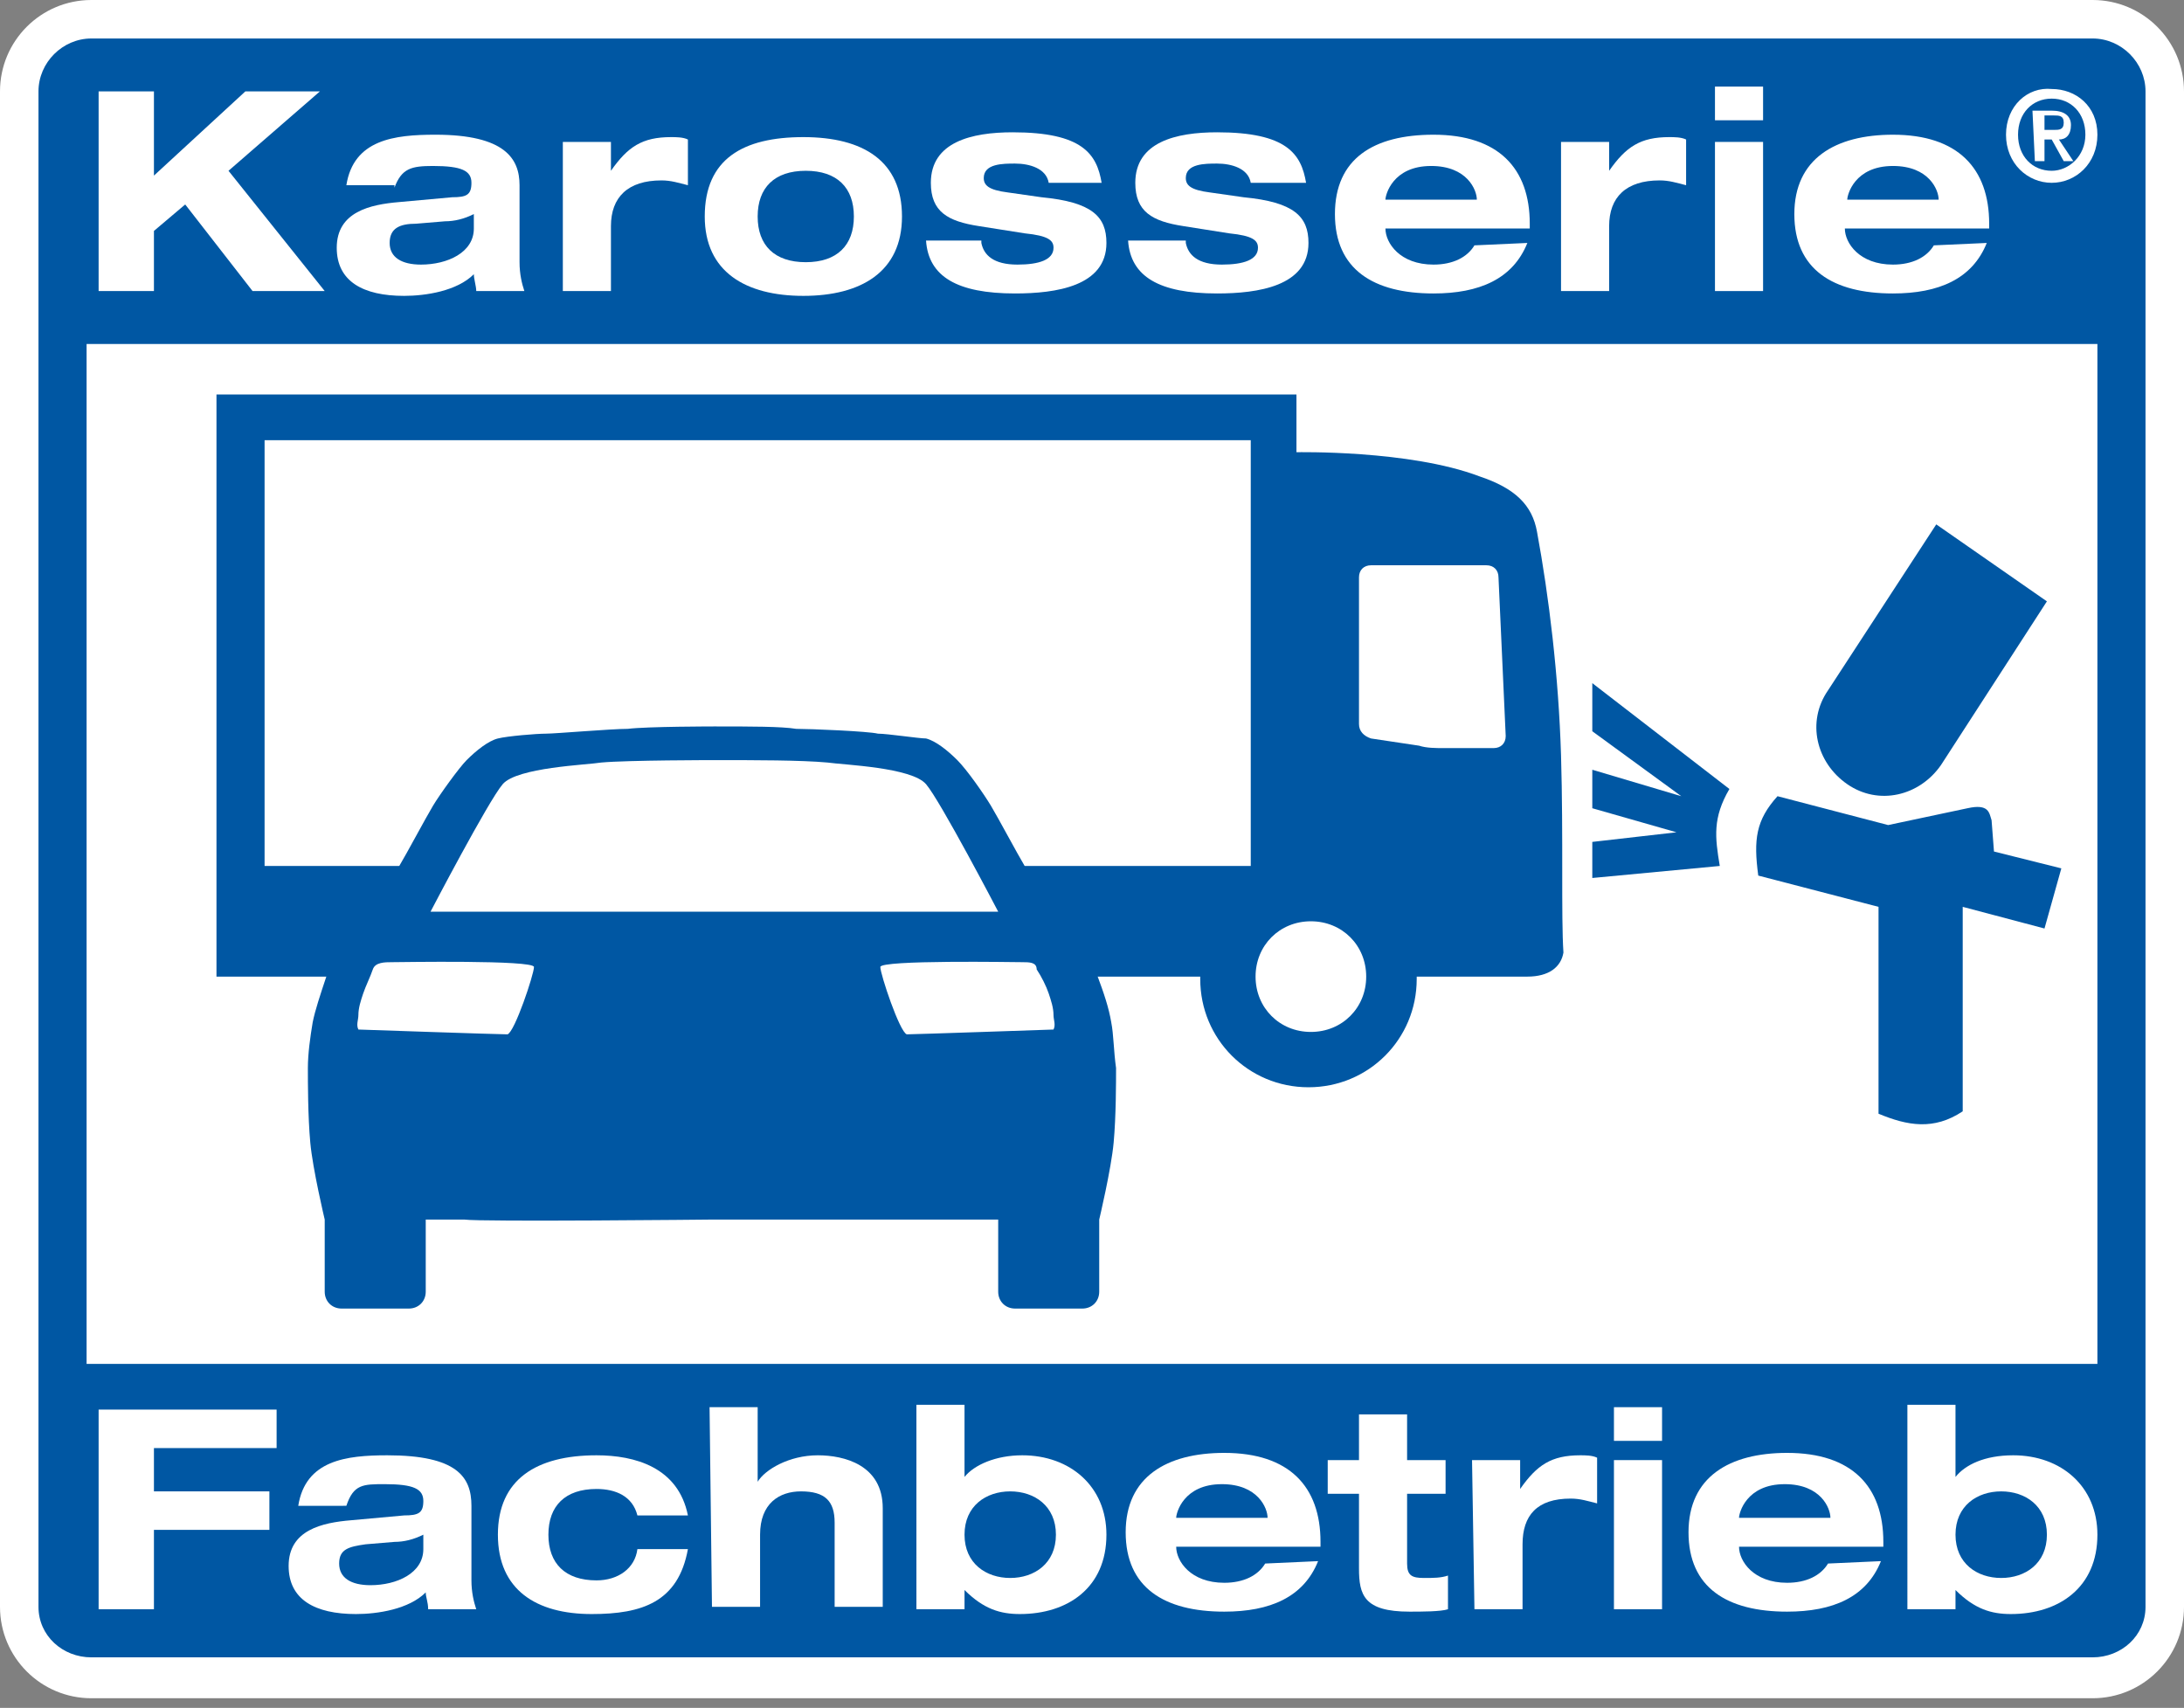
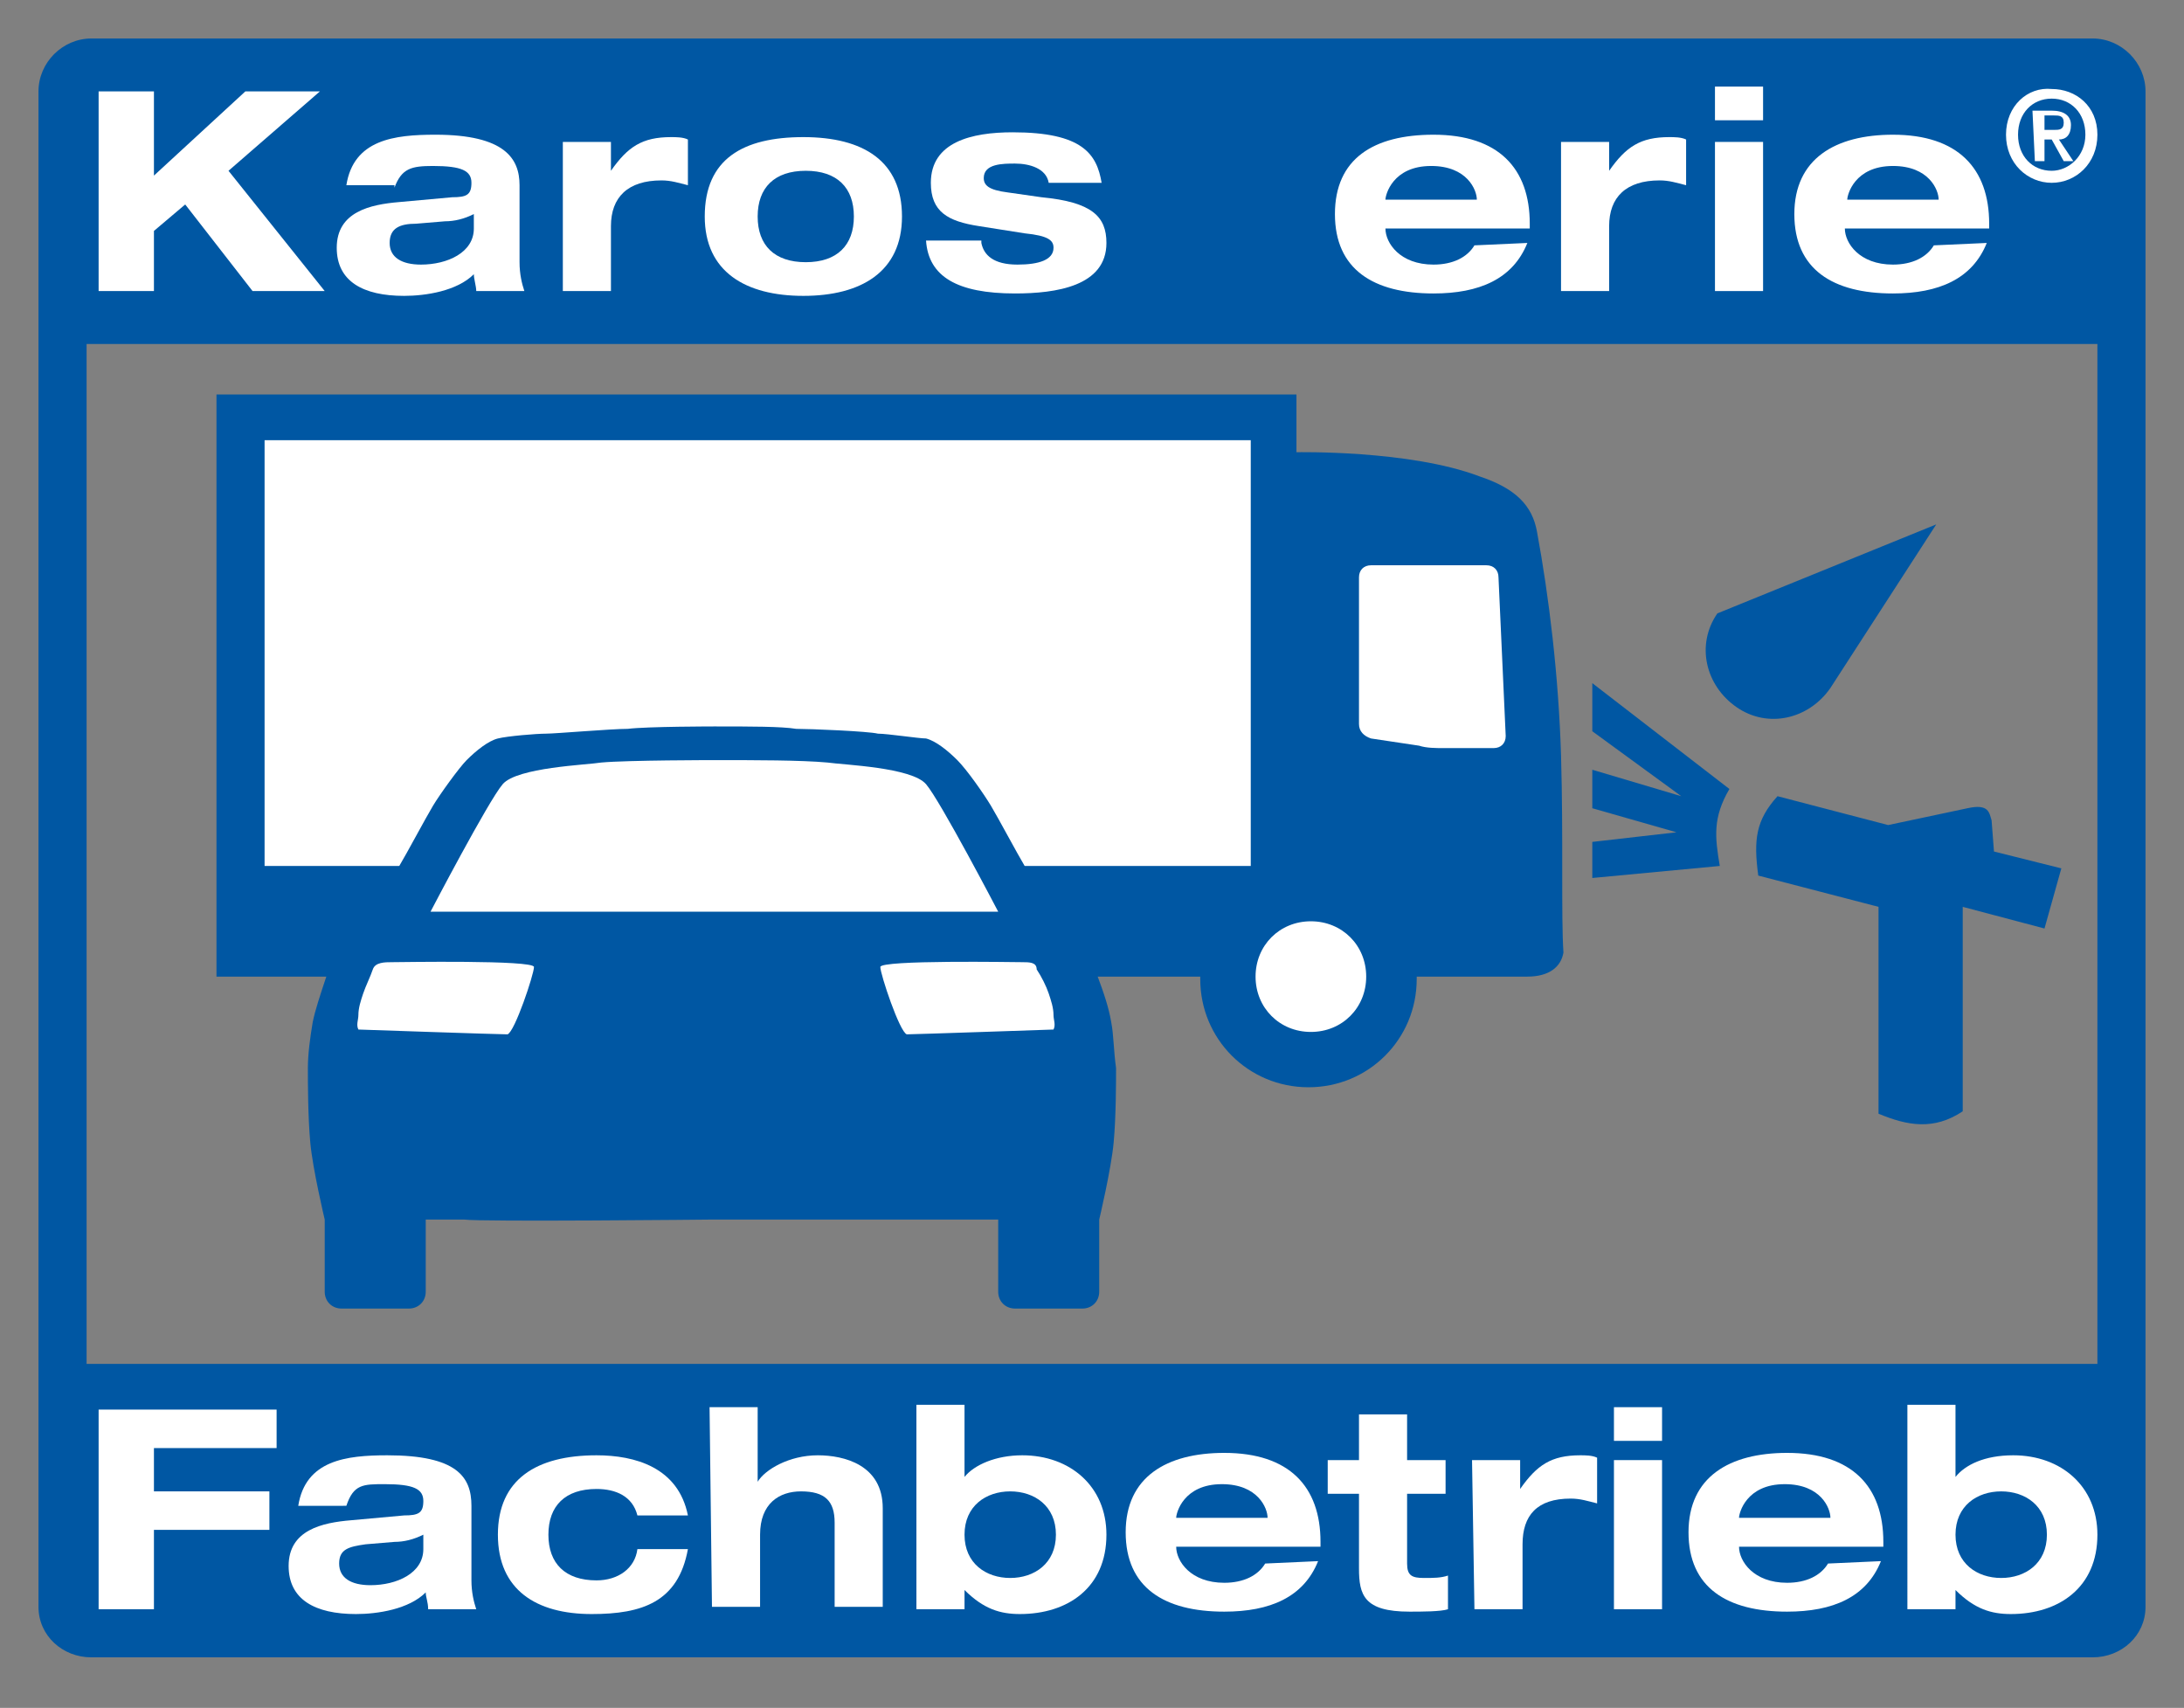
<svg xmlns="http://www.w3.org/2000/svg" id="Ebene_1" x="0px" y="0px" viewBox="0 0 90.8 71" style="enable-background:new 0 0 90.8 71;" xml:space="preserve">
  <rect x="0" y="0" width="90.8" height="71" fill="#808080" stroke="none" />
  <style type="text/css">	.st0{fill:#FFFFFF;}	.st1{fill:#0057A3;}</style>
-   <path class="st0" d="M87,70.6H3.8c-2.1,0-3.8-1.7-3.8-3.8v-63C0,1.7,1.7,0,3.8,0H87c2.1,0,3.8,1.7,3.8,3.8v63  C90.8,68.9,89.1,70.6,87,70.6" />
  <path class="st1" d="M87.2,56.7H3.6V14.3h83.6V56.7z M89.2,3.8c0-1.2-1-2.2-2.2-2.2H3.8c-1.2,0-2.2,1-2.2,2.2v63  c0,1.2,1,2.1,2.2,2.1H87c1.2,0,2.2-0.9,2.2-2.1V3.8z" />
  <path class="st1" d="M71.9,32.8c-0.7,1.2-0.6,2-0.4,3.2l-5.3,0.5V35l3.5-0.4l-3.5-1V32l3.7,1.1l-3.7-2.7v-2L71.9,32.8z" />
  <path class="st1" d="M81.8,33.6c0.9-0.2,0.9,0.2,1,0.5l0.1,1.3l2.8,0.7L85,38.6l-3.4-0.9v8.5c-1.2,0.8-2.3,0.6-3.5,0.1v-8.6l-5-1.3  c-0.2-1.5-0.1-2.3,0.8-3.3l4.6,1.2L81.8,33.6z" />
-   <path class="st1" d="M80.5,21.8l4.6,3.2l-4.4,6.8c-0.9,1.3-2.6,1.7-3.9,0.8c-1.3-0.9-1.7-2.6-0.8-3.9L80.5,21.8z" />
+   <path class="st1" d="M80.5,21.8l-4.4,6.8c-0.9,1.3-2.6,1.7-3.9,0.8c-1.3-0.9-1.7-2.6-0.8-3.9L80.5,21.8z" />
  <path class="st1" d="M64.9,31.4c-0.1-3.3-0.5-6.6-1-9.3c-0.2-1.1-0.9-1.8-2.4-2.3c-2.9-1.1-7.6-1-7.6-1v-2.4H9v24.2h40.9  c0,0,0,0,0,0.1c0,2.5,2,4.5,4.5,4.5s4.5-2,4.5-4.5c0,0,0,0,0-0.1c0,0,3.7,0,4.6,0c0.9,0,1.4-0.4,1.5-1C64.9,38.1,65,34.8,64.9,31.4" />
  <rect x="11" y="18.3" class="st0" width="41" height="17.7" />
  <path class="st0" d="M52.2,40.6c0-1.3,1-2.3,2.3-2.3s2.3,1,2.3,2.3s-1,2.3-2.3,2.3C53.2,42.9,52.2,41.9,52.2,40.6" />
  <path class="st0" d="M62.6,30.6c0,0.3-0.2,0.5-0.5,0.5H60c-0.3,0-0.7,0-1-0.1l-2-0.3c-0.3-0.1-0.5-0.3-0.5-0.6V24  c0-0.3,0.2-0.5,0.5-0.5h4.8c0.3,0,0.5,0.2,0.5,0.5L62.6,30.6z" />
  <path class="st1" d="M29.7,30.2c1.5,0,2.8,0,3.4,0.1c0.6,0,3,0.1,3.4,0.2c0.4,0,1.7,0.2,2,0.2c0.4,0.1,0.9,0.5,1.3,0.9  c0.4,0.4,1.1,1.4,1.4,1.9c0.3,0.5,1.1,2,1.4,2.5c0.3,0.5,0.7,1.3,0.9,1.5c0.2,0.3,0.4,0.4,0.7,0.5c0.2,0.1,0.5,0.4,0.6,0.6  c0.1,0.2,0.5,1,0.8,1.9c0.3,0.8,0.5,1.4,0.6,2c0.1,0.5,0.1,1.2,0.2,1.9c0,0.6,0,2-0.1,3.1s-0.6,3.2-0.6,3.2v3c0,0.4-0.3,0.7-0.7,0.7  h-2.8c-0.4,0-0.7-0.3-0.7-0.7v-3c-0.5,0-1.2,0-1.6,0c-0.7,0-7.8,0-10.3,0c0,0-9.6,0.1-10.3,0c-0.4,0-1.1,0-1.6,0v3  c0,0.4-0.3,0.7-0.7,0.7h-2.8c-0.4,0-0.7-0.3-0.7-0.7v-3c0,0-0.5-2.1-0.6-3.2c-0.1-1.1-0.1-2.5-0.1-3.1s0.1-1.3,0.2-1.9  c0.1-0.5,0.3-1.1,0.6-2c0.3-0.8,0.7-1.7,0.8-1.9s0.3-0.5,0.6-0.6c0.2-0.1,0.5-0.2,0.7-0.5s0.6-1,0.9-1.5c0.3-0.5,1.1-2,1.4-2.5  s1.1-1.6,1.4-1.9c0.4-0.4,0.9-0.8,1.3-0.9s1.6-0.2,2-0.2s2.7-0.2,3.4-0.2C26.9,30.2,29.7,30.2,29.7,30.2" />
  <path class="st0" d="M17.9,37.9c0,0,2.4-4.6,3-5.3s3.5-0.8,4.1-0.9c1.1-0.1,4.7-0.1,4.7-0.1c1.7,0,3.6,0,4.7,0.1  c0.7,0.1,3.5,0.2,4.1,0.9c0.6,0.7,3,5.3,3,5.3H29.7H17.9z" />
  <polygon class="st0" points="4.1,58.6 11.5,58.6 11.5,60.2 6.4,60.2 6.4,62 11.2,62 11.2,63.6 6.4,63.6 6.4,66.9 4.1,66.9 " />
  <path class="st0" d="M14.4,62.6c0.3-0.9,0.7-0.9,1.6-0.9c1.2,0,1.6,0.2,1.6,0.7S17.4,63,16.8,63l-2.2,0.2c-1.2,0.1-2.6,0.4-2.6,1.9  c0,1.4,1.1,2,2.8,2c0.9,0,2.2-0.2,2.9-0.9c0,0.2,0.1,0.4,0.1,0.7h2c-0.1-0.3-0.2-0.7-0.2-1.2v-3.1c0-1.2-0.6-2.1-3.5-2.1  c-1.7,0-3.4,0.2-3.7,2.1H14.4z M17.6,64.4c0,1-1.1,1.5-2.2,1.5c-0.8,0-1.3-0.3-1.3-0.9s0.4-0.7,1.1-0.8l1.2-0.1  c0.4,0,0.8-0.1,1.2-0.3C17.6,63.8,17.6,64.4,17.6,64.4z" />
  <path class="st0" d="M26.5,63c-0.2-0.8-0.9-1.1-1.7-1.1c-1.3,0-2,0.7-2,1.9c0,1.2,0.7,1.9,2,1.9c0.9,0,1.6-0.5,1.7-1.3h2.1  c-0.4,2.2-1.9,2.7-4,2.7c-2.3,0-3.9-1-3.9-3.3s1.6-3.3,4.1-3.3c1.6,0,3.4,0.5,3.8,2.5H26.5z" />
  <path class="st0" d="M29.5,58.5h2v3.1l0,0c0.3-0.5,1.3-1.1,2.5-1.1c1.1,0,2.7,0.4,2.7,2.2v4.1h-2v-3.5c0-0.9-0.4-1.3-1.4-1.3  c-0.9,0-1.7,0.5-1.7,1.8v3h-2L29.5,58.5L29.5,58.5z" />
  <path class="st0" d="M38.1,66.9h2v-0.8l0,0c0.8,0.8,1.5,1,2.3,1c2,0,3.6-1.1,3.6-3.3c0-2-1.5-3.3-3.5-3.3c-1.1,0-2,0.4-2.4,0.9l0,0  v-3h-2C38.1,58.4,38.1,66.9,38.1,66.9z M40.1,63.8c0-1.2,0.9-1.8,1.9-1.8s1.9,0.6,1.9,1.8S43,65.6,42,65.6S40.1,65,40.1,63.8" />
  <path class="st0" d="M52.6,65c-0.3,0.5-0.9,0.8-1.7,0.8c-1.4,0-2-0.9-2-1.5l0,0h6v-0.2c0-2.3-1.3-3.7-4-3.7c-2.4,0-4.1,1-4.1,3.3  c0,2.3,1.6,3.3,4.1,3.3c1.9,0,3.3-0.6,3.9-2.1L52.6,65L52.6,65z M48.9,63.1L48.9,63.1c0-0.2,0.3-1.4,1.9-1.4c1.5,0,1.9,1,1.9,1.4  l0,0H48.9z" />
  <path class="st0" d="M56.5,58.8h2v1.9h1.6v1.4h-1.6V65c0,0.5,0.2,0.6,0.7,0.6c0.4,0,0.7,0,1-0.1v1.4C59.9,67,59.1,67,58.6,67  c-1.9,0-2.1-0.7-2.1-1.8v-3.1h-1.3v-1.4h1.3V58.8z" />
  <path class="st0" d="M61.2,60.7h2v1.2l0,0c0.7-1,1.3-1.4,2.5-1.4c0.2,0,0.5,0,0.7,0.1v1.9c-0.4-0.1-0.7-0.2-1.1-0.2  c-1.4,0-2,0.7-2,1.9v2.7h-2L61.2,60.7L61.2,60.7z" />
  <path class="st0" d="M67.1,58.5h2v1.4h-2V58.5z M67.1,60.7h2v6.2h-2V60.7z" />
  <path class="st0" d="M76,65c-0.3,0.5-0.9,0.8-1.7,0.8c-1.4,0-2-0.9-2-1.5l0,0h6v-0.2c0-2.3-1.3-3.7-4-3.7c-2.4,0-4.1,1-4.1,3.3  c0,2.3,1.6,3.3,4.1,3.3c1.9,0,3.3-0.6,3.9-2.1L76,65L76,65z M72.3,63.1L72.3,63.1c0-0.2,0.3-1.4,1.9-1.4c1.5,0,1.9,1,1.9,1.4l0,0  H72.3z" />
  <path class="st0" d="M79.3,66.9h2v-0.8l0,0c0.8,0.8,1.5,1,2.3,1c2,0,3.6-1.1,3.6-3.3c0-2-1.5-3.3-3.5-3.3c-1.2,0-2,0.4-2.4,0.9l0,0  v-3h-2V66.9z M81.3,63.8c0-1.2,0.9-1.8,1.9-1.8s1.9,0.6,1.9,1.8s-0.9,1.8-1.9,1.8C82.2,65.6,81.3,65,81.3,63.8" />
  <polygon class="st0" points="10.2,3.8 13.3,3.8 9.5,7.1 13.5,12.1 10.5,12.1 7.7,8.5 6.4,9.6 6.4,12.1 4.1,12.1 4.1,3.8 6.4,3.8   6.4,7.3 " />
  <path class="st0" d="M16.4,7.8C16.7,7,17.1,6.9,18,6.9c1.2,0,1.6,0.2,1.6,0.7s-0.2,0.6-0.8,0.6l-2.2,0.2C15.4,8.5,14,8.8,14,10.3  c0,1.4,1.1,2,2.8,2c0.9,0,2.2-0.2,2.9-0.9c0,0.2,0.1,0.5,0.1,0.7h2c-0.1-0.3-0.2-0.7-0.2-1.2V7.7c0-1.1-0.6-2.1-3.5-2.1  c-1.7,0-3.4,0.2-3.7,2.1h2V7.8z M19.7,9.5c0,1-1.1,1.5-2.2,1.5c-0.8,0-1.3-0.3-1.3-0.9c0-0.6,0.4-0.8,1.1-0.8l1.2-0.1  c0.4,0,0.8-0.1,1.2-0.3C19.7,8.9,19.7,9.5,19.7,9.5z" />
  <path class="st0" d="M23.4,5.9h2v1.2l0,0c0.7-1,1.3-1.4,2.5-1.4c0.2,0,0.5,0,0.7,0.1v1.9c-0.4-0.1-0.7-0.2-1.1-0.2  c-1.4,0-2.1,0.7-2.1,1.9v2.7h-2V5.9z" />
  <path class="st0" d="M29.3,9c0,2.3,1.7,3.3,4.1,3.3s4.1-1,4.1-3.3s-1.6-3.3-4.1-3.3S29.3,6.6,29.3,9 M31.5,9c0-1.2,0.7-1.9,2-1.9  s2,0.7,2,1.9s-0.7,1.9-2,1.9S31.5,10.2,31.5,9" />
  <path class="st0" d="M40.8,10.1c0.1,0.5,0.5,0.9,1.5,0.9c0.9,0,1.5-0.2,1.5-0.7c0-0.3-0.2-0.5-1.2-0.6l-1.9-0.3  c-1.3-0.2-2-0.6-2-1.8c0-1.7,1.7-2.1,3.4-2.1c2.9,0,3.5,0.9,3.7,2.1h-2.2c-0.1-0.6-0.8-0.8-1.4-0.8c-0.5,0-1.3,0-1.3,0.6  c0,0.3,0.2,0.5,1,0.6l1.4,0.2C45.4,8.4,46,9,46,10.1c0,1.8-2.1,2.1-3.8,2.1c-2.4,0-3.6-0.7-3.7-2.2h2.3V10.1z" />
-   <path class="st0" d="M49.3,10.1c0.1,0.5,0.5,0.9,1.5,0.9c0.9,0,1.5-0.2,1.5-0.7c0-0.3-0.2-0.5-1.2-0.6l-1.9-0.3  c-1.3-0.2-2-0.6-2-1.8c0-1.7,1.7-2.1,3.4-2.1c2.9,0,3.5,0.9,3.7,2.1H52c-0.1-0.6-0.8-0.8-1.4-0.8c-0.5,0-1.3,0-1.3,0.6  c0,0.3,0.2,0.5,1,0.6l1.4,0.2c2.1,0.2,2.7,0.8,2.7,1.9c0,1.8-2.1,2.1-3.8,2.1c-2.4,0-3.6-0.7-3.7-2.2h2.4V10.1z" />
  <path class="st0" d="M61.3,10.2C61,10.7,60.4,11,59.6,11c-1.4,0-2-0.9-2-1.5l0,0h6V9.3c0-2.3-1.3-3.7-4-3.7c-2.5,0-4.1,1-4.1,3.3  s1.6,3.3,4.1,3.3c1.9,0,3.3-0.6,3.9-2.1L61.3,10.2L61.3,10.2z M57.6,8.3L57.6,8.3c0-0.2,0.3-1.4,1.9-1.4c1.5,0,1.9,1,1.9,1.4l0,0  H57.6z" />
  <path class="st0" d="M64.9,5.9h2v1.2l0,0c0.7-1,1.3-1.4,2.5-1.4c0.2,0,0.5,0,0.7,0.1v1.9c-0.4-0.1-0.7-0.2-1.1-0.2  c-1.4,0-2.1,0.7-2.1,1.9v2.7h-2V5.9z" />
  <path class="st0" d="M71.3,3.6h2V5h-2V3.6z M71.3,5.9h2v6.2h-2V5.9z" />
  <path class="st0" d="M80.4,10.2c-0.3,0.5-0.9,0.8-1.7,0.8c-1.4,0-2-0.9-2-1.5l0,0h6V9.3c0-2.3-1.3-3.7-4-3.7c-2.4,0-4.1,1-4.1,3.3  s1.6,3.3,4.1,3.3c1.9,0,3.3-0.6,3.9-2.1L80.4,10.2L80.4,10.2z M76.8,8.3L76.8,8.3c0-0.2,0.3-1.4,1.9-1.4c1.5,0,1.9,1,1.9,1.4l0,0  H76.8z" />
  <path class="st0" d="M83.9,5.6c0-0.9,0.6-1.5,1.4-1.5s1.4,0.6,1.4,1.5S86,7.1,85.3,7.1C84.5,7.1,83.9,6.5,83.9,5.6 M83.4,5.6  c0,1.2,0.9,2,1.9,2s1.9-0.8,1.9-2s-0.9-1.9-1.9-1.9C84.3,3.6,83.4,4.4,83.4,5.6 M84.6,6.7H85V5.8h0.3l0.5,0.9h0.4l-0.6-0.9  c0.3,0,0.5-0.2,0.5-0.6s-0.3-0.6-0.8-0.6h-0.8L84.6,6.7L84.6,6.7z M85,4.8h0.4c0.2,0,0.4,0,0.4,0.3s-0.2,0.3-0.4,0.3H85V4.8z" />
  <path class="st0" d="M14.9,42.8c-0.1-0.2,0-0.4,0-0.6c0-0.3,0.1-0.6,0.2-0.9c0.1-0.3,0.3-0.7,0.4-1C15.6,40,16,40,16.3,40  c0.3,0,5.9-0.1,5.9,0.2s-0.8,2.7-1.1,2.8C20.7,43,14.9,42.8,14.9,42.8" />
  <path class="st0" d="M43.8,42.8c0.1-0.2,0-0.4,0-0.6c0-0.3-0.1-0.6-0.2-0.9c-0.1-0.3-0.3-0.7-0.5-1c0-0.3-0.3-0.3-0.6-0.3  s-5.9-0.1-5.9,0.2s0.8,2.7,1.1,2.8C38,43,43.8,42.8,43.8,42.8" />
</svg>